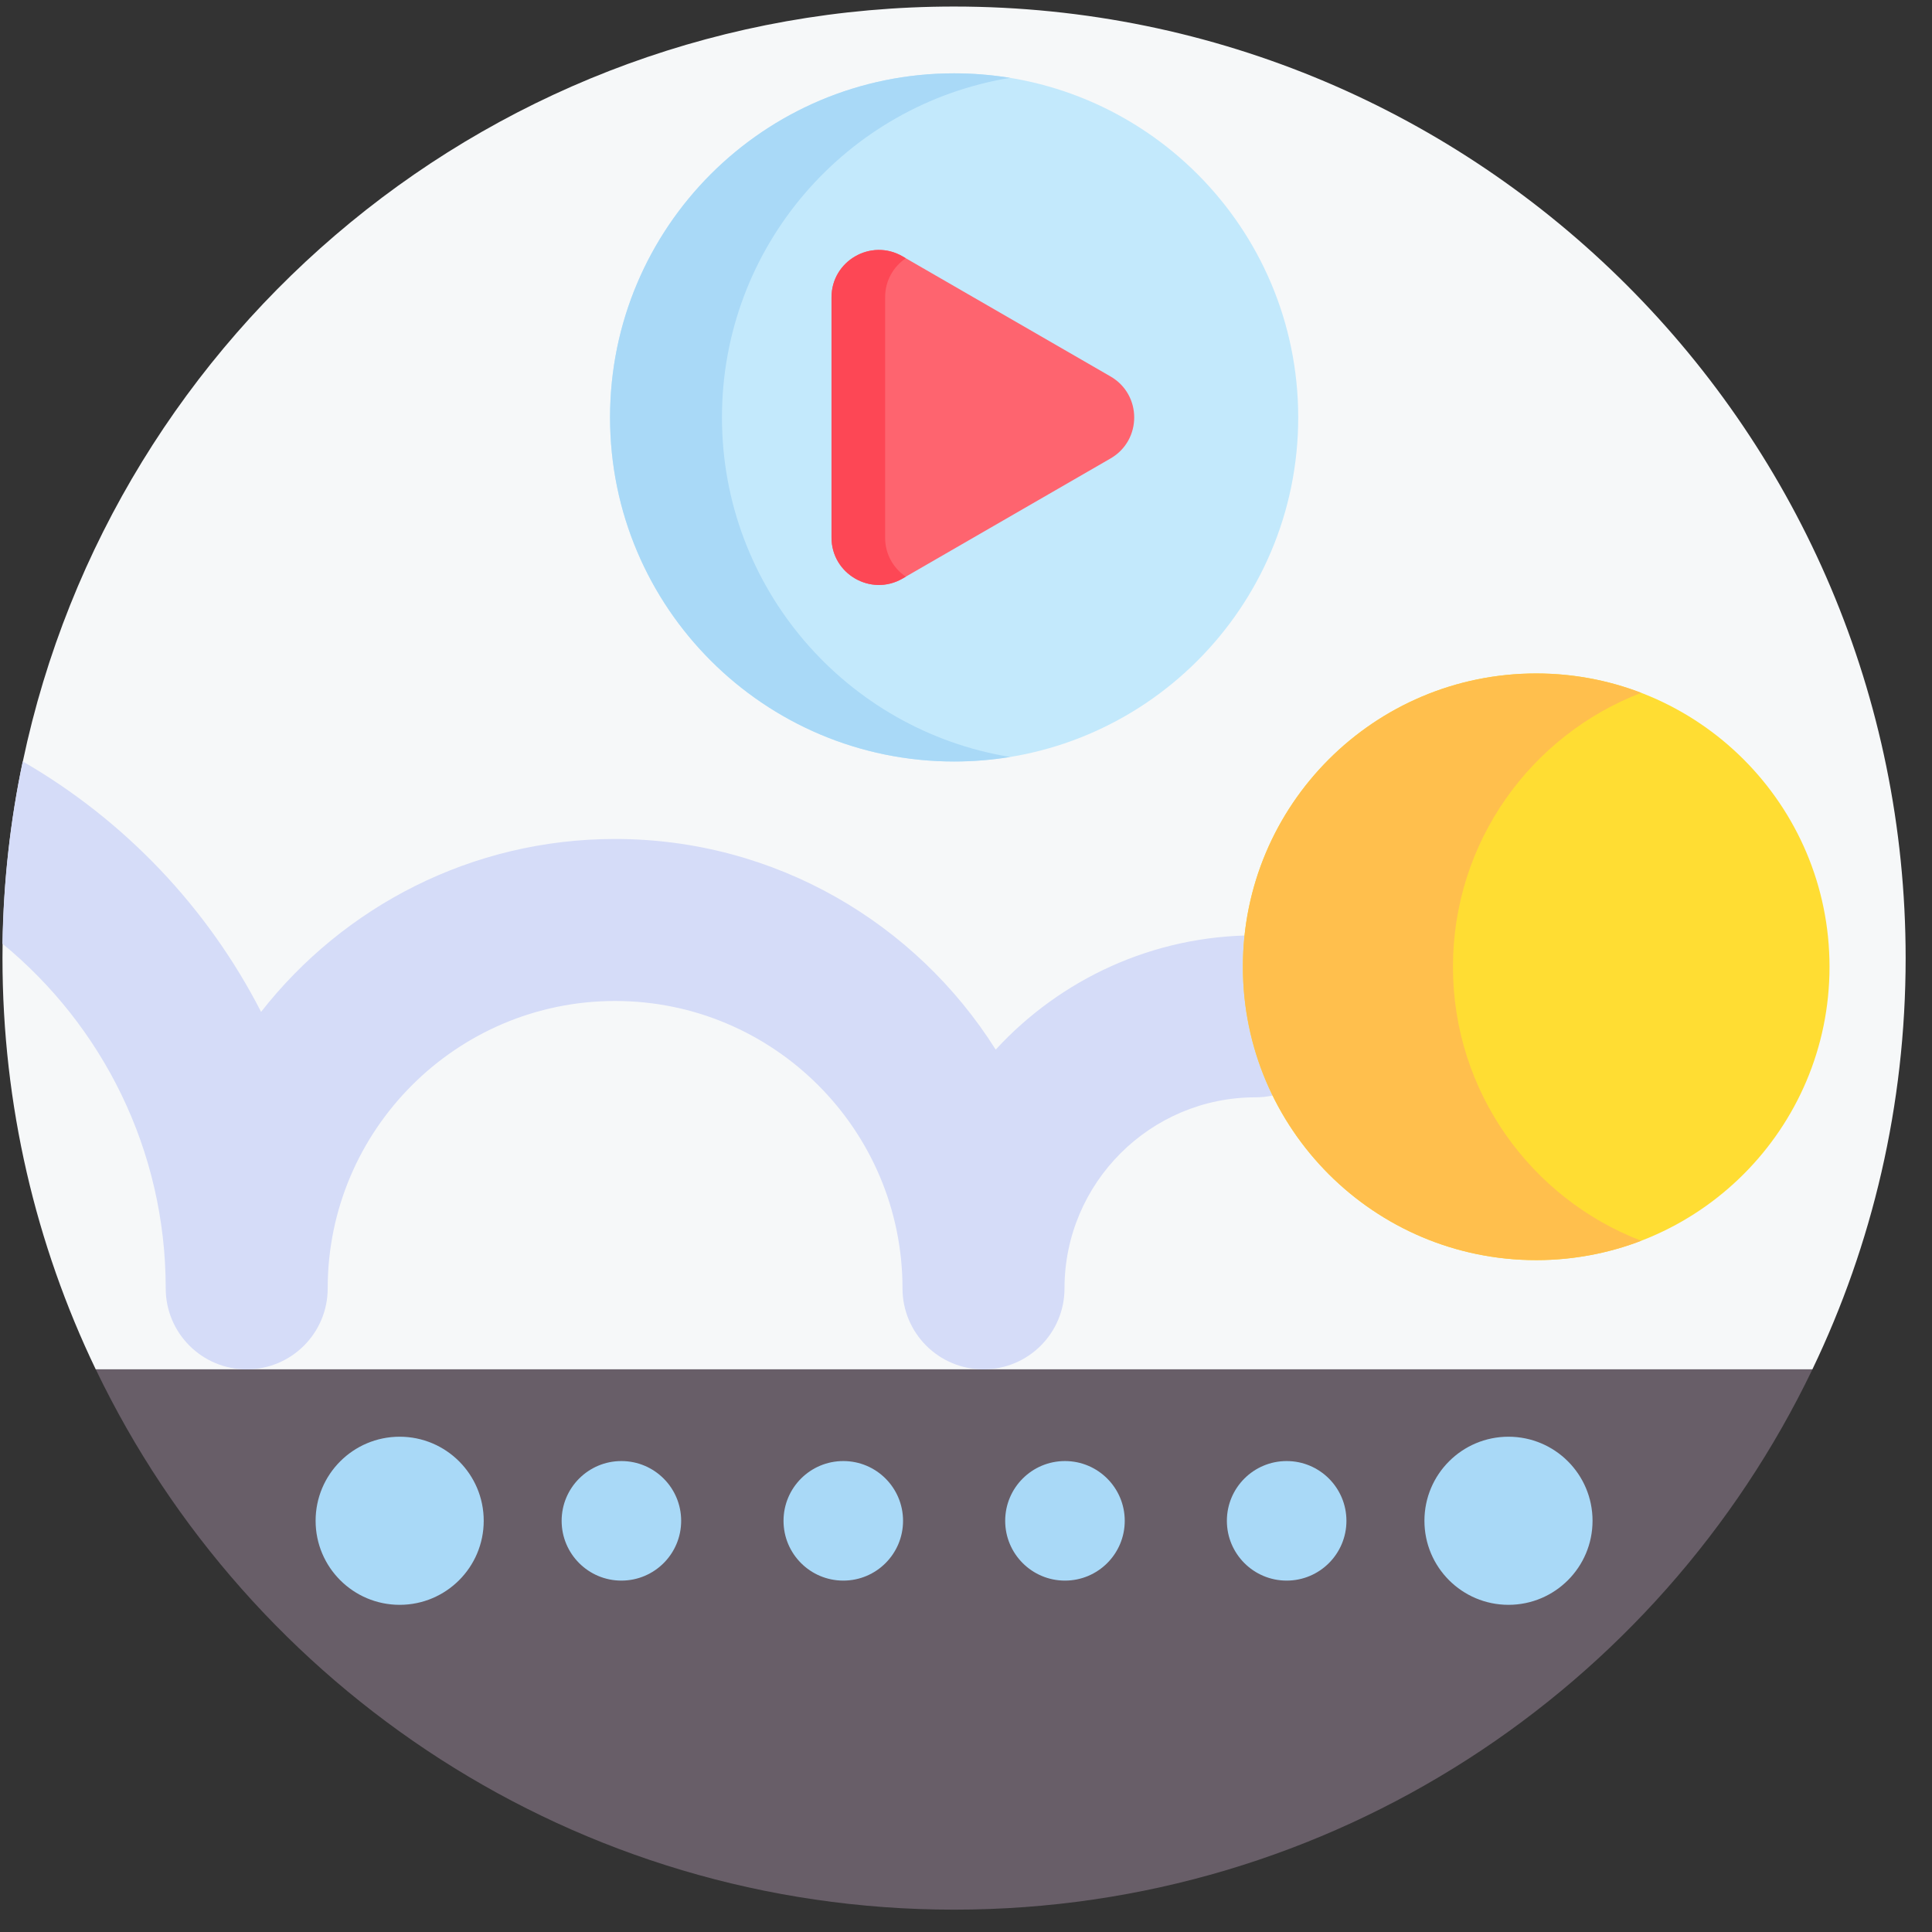
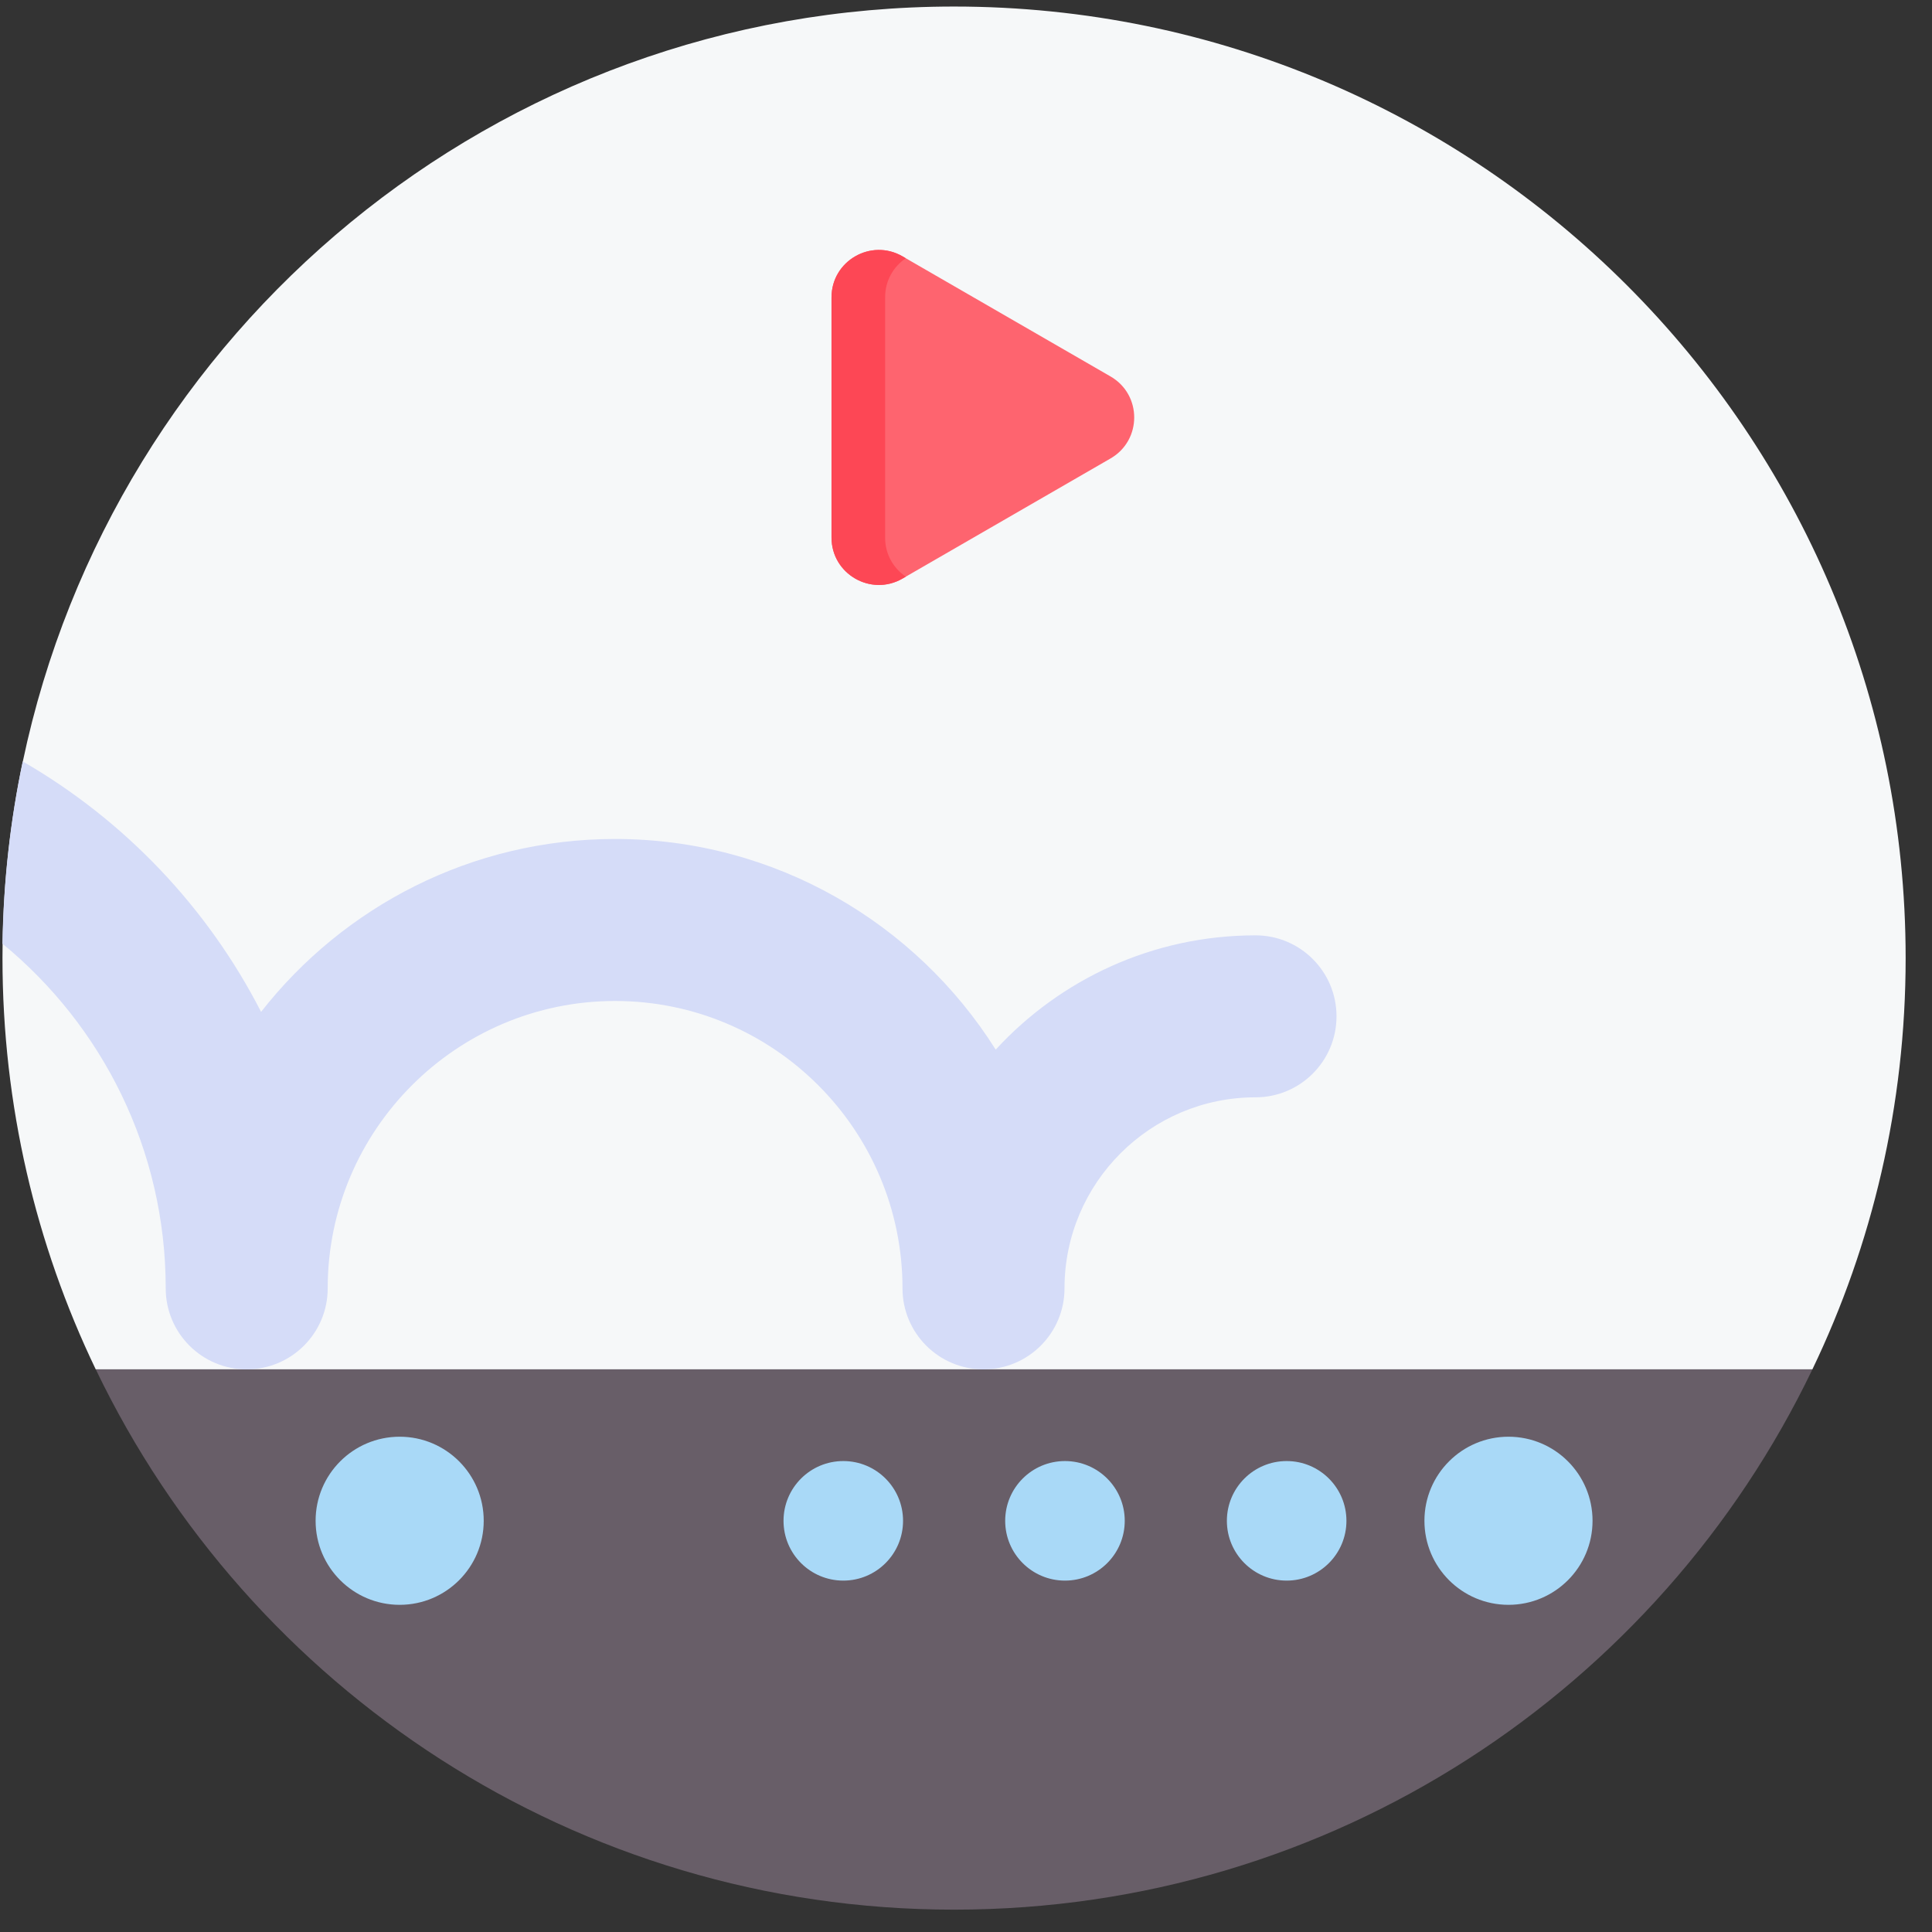
<svg xmlns="http://www.w3.org/2000/svg" width="67" height="67" viewBox="0 0 67 67" fill="none">
  <rect x="0" y="0" width="67" height="67" fill="#333333" stroke="none" />
  <g clip-path="url(#clip0_7190_18156)">
    <path d="M62.854 47.485C57.536 58.571 46.205 66.225 33.087 66.225C19.97 66.225 8.639 58.571 3.32 47.485L35.662 42.277L62.854 47.485Z" fill="#685E68" />
    <path d="M66.086 33.227C66.086 38.334 64.926 43.17 62.853 47.486H3.319C1.246 43.17 0.086 38.334 0.086 33.227C0.086 33.059 0.087 32.891 0.09 32.725C0.122 30.562 0.362 28.448 0.792 26.405C3.935 11.453 17.2 0.227 33.086 0.227C51.311 0.227 66.086 15.002 66.086 33.227Z" fill="#F6F8F9" />
    <path d="M46.349 35.245C46.349 36.796 45.092 38.054 43.541 38.054C39.887 38.054 36.916 41.026 36.916 44.68C36.916 46.231 35.658 47.488 34.107 47.488C32.556 47.488 31.298 46.231 31.298 44.68C31.298 39.183 26.828 34.713 21.331 34.713C15.836 34.713 11.364 39.183 11.364 44.68C11.364 46.231 10.107 47.488 8.555 47.488C7.004 47.488 5.747 46.231 5.747 44.68C5.747 39.869 3.541 35.565 0.086 32.727C0.118 30.564 0.358 28.449 0.788 26.406C4.311 28.439 7.194 31.462 9.054 35.091C11.909 31.443 16.351 29.095 21.331 29.095C26.884 29.095 31.768 32.015 34.53 36.4C36.769 33.965 39.98 32.437 43.541 32.437C45.092 32.437 46.349 33.695 46.349 35.245Z" fill="#D5DCF8" />
-     <path d="M53.274 43.7C58.891 43.7 63.446 39.145 63.446 33.528C63.446 27.91 58.891 23.355 53.274 23.355C47.656 23.355 43.102 27.91 43.102 33.528C43.102 39.145 47.656 43.7 53.274 43.7Z" fill="#FFDD33" />
-     <path d="M56.916 43.029C55.788 43.461 54.557 43.7 53.274 43.7C47.657 43.7 43.102 39.145 43.102 33.528C43.102 27.908 47.657 23.355 53.274 23.355C54.557 23.355 55.787 23.594 56.916 24.027C53.097 25.493 50.387 29.191 50.387 33.528C50.387 37.861 53.097 41.563 56.916 43.029Z" fill="#FFBF4D" />
-     <path d="M33.089 26.408C39.679 26.408 45.021 21.066 45.021 14.476C45.021 7.885 39.679 2.543 33.089 2.543C26.499 2.543 21.156 7.885 21.156 14.476C21.156 21.066 26.499 26.408 33.089 26.408Z" fill="#C3E9FC" />
-     <path d="M35.03 26.251C34.398 26.354 33.749 26.408 33.089 26.408C26.499 26.408 21.156 21.066 21.156 14.476C21.156 7.885 26.499 2.543 33.089 2.543C33.749 2.543 34.398 2.597 35.03 2.7C29.362 3.627 25.037 8.546 25.037 14.476C25.037 20.405 29.362 25.324 35.03 26.251Z" fill="#A9D9F7" />
    <path d="M38.512 13.055L31.299 8.89C30.204 8.258 28.836 9.048 28.836 10.312V18.642C28.836 19.906 30.204 20.696 31.299 20.064L38.512 15.899C39.607 15.267 39.607 13.687 38.512 13.055Z" fill="#FE646F" />
    <path d="M31.412 19.998L31.299 20.064C30.204 20.696 28.836 19.906 28.836 18.642V10.312C28.836 9.048 30.204 8.258 31.299 8.89L31.412 8.956C30.988 9.243 30.695 9.727 30.695 10.312V18.642C30.695 19.227 30.988 19.71 31.412 19.998Z" fill="#FD4755" />
    <path d="M13.86 55.654C15.47 55.654 16.775 54.349 16.775 52.739C16.775 51.129 15.47 49.824 13.86 49.824C12.25 49.824 10.945 51.129 10.945 52.739C10.945 54.349 12.25 55.654 13.86 55.654Z" fill="#A9D9F7" />
    <path d="M52.313 55.654C53.923 55.654 55.228 54.349 55.228 52.739C55.228 51.129 53.923 49.824 52.313 49.824C50.703 49.824 49.398 51.129 49.398 52.739C49.398 54.349 50.703 55.654 52.313 55.654Z" fill="#A9D9F7" />
-     <path d="M21.549 54.814C22.694 54.814 23.622 53.886 23.622 52.741C23.622 51.596 22.694 50.668 21.549 50.668C20.405 50.668 19.477 51.596 19.477 52.741C19.477 53.886 20.405 54.814 21.549 54.814Z" fill="#A9D9F7" />
    <path d="M29.245 54.814C30.39 54.814 31.317 53.886 31.317 52.741C31.317 51.596 30.39 50.668 29.245 50.668C28.1 50.668 27.172 51.596 27.172 52.741C27.172 53.886 28.1 54.814 29.245 54.814Z" fill="#A9D9F7" />
    <path d="M36.932 54.814C38.077 54.814 39.005 53.886 39.005 52.741C39.005 51.596 38.077 50.668 36.932 50.668C35.787 50.668 34.859 51.596 34.859 52.741C34.859 53.886 35.787 54.814 36.932 54.814Z" fill="#A9D9F7" />
    <path d="M44.62 54.814C45.764 54.814 46.693 53.886 46.693 52.741C46.693 51.596 45.764 50.668 44.62 50.668C43.475 50.668 42.547 51.596 42.547 52.741C42.547 53.886 43.475 54.814 44.62 54.814Z" fill="#A9D9F7" />
  </g>
  <defs>
    <clipPath id="clip0_7190_18156">
      <rect width="66" height="66" fill="white" transform="translate(0.086 0.227)" />
    </clipPath>
  </defs>
</svg>